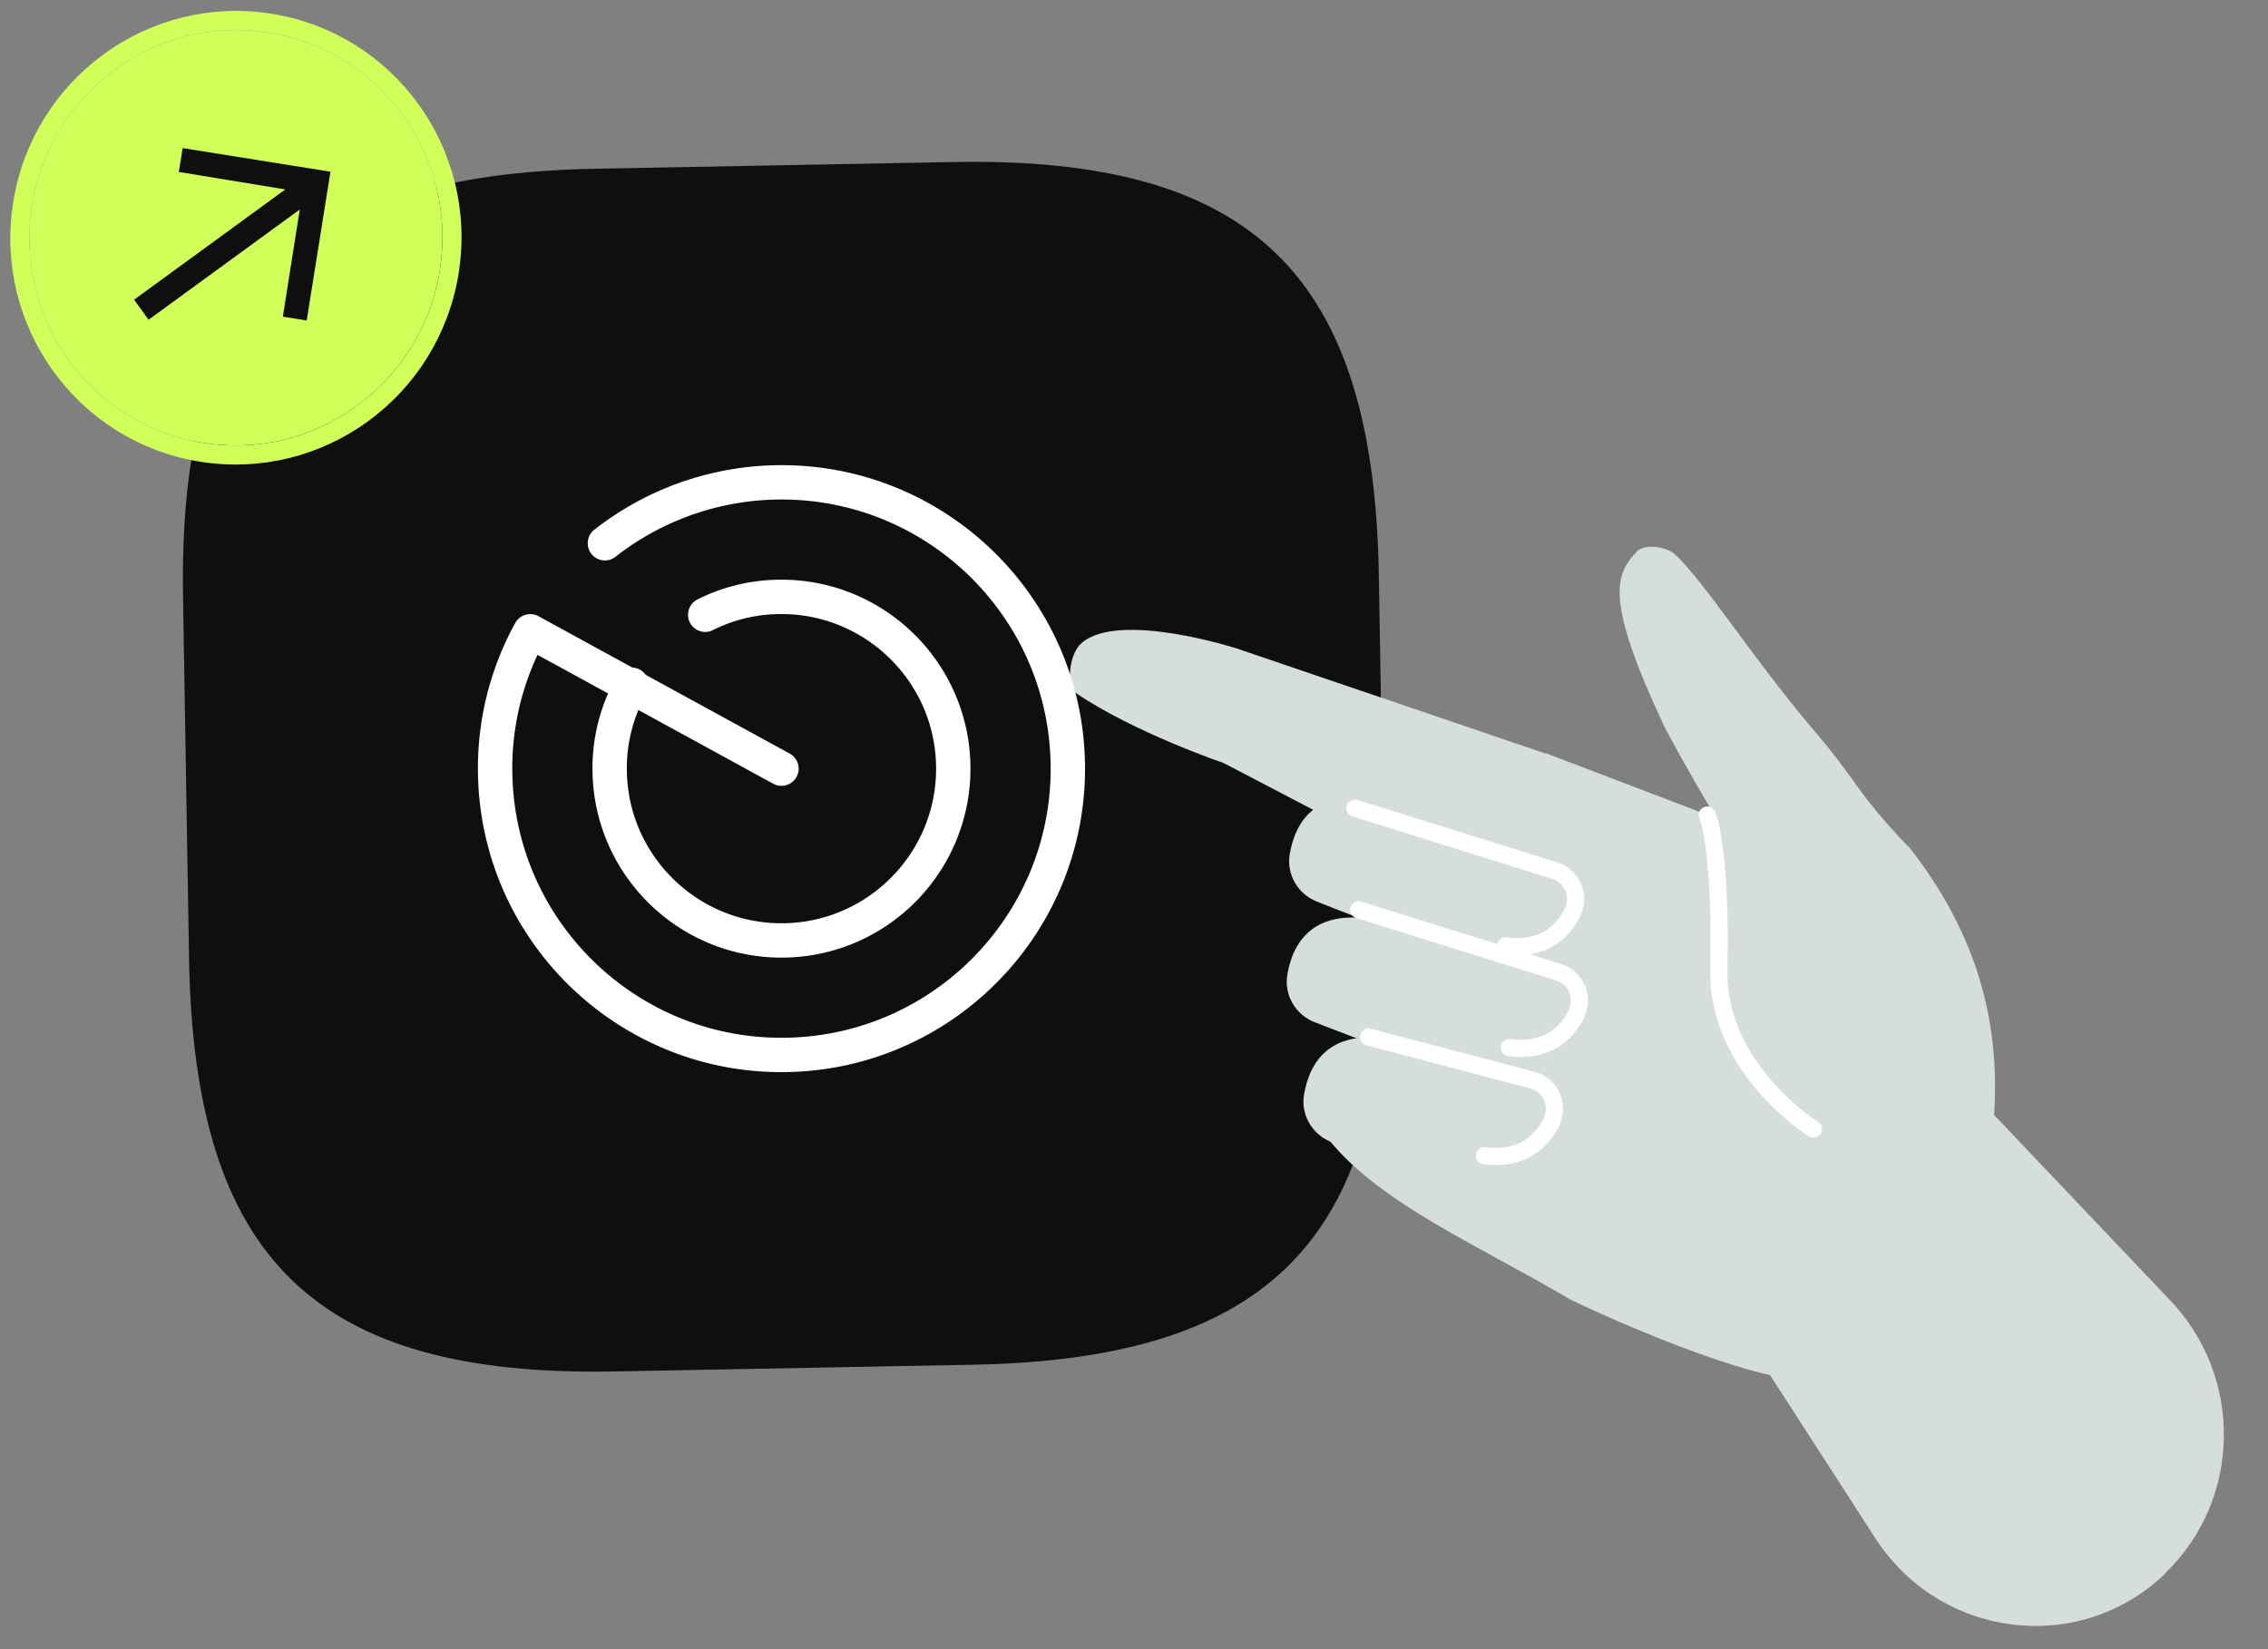
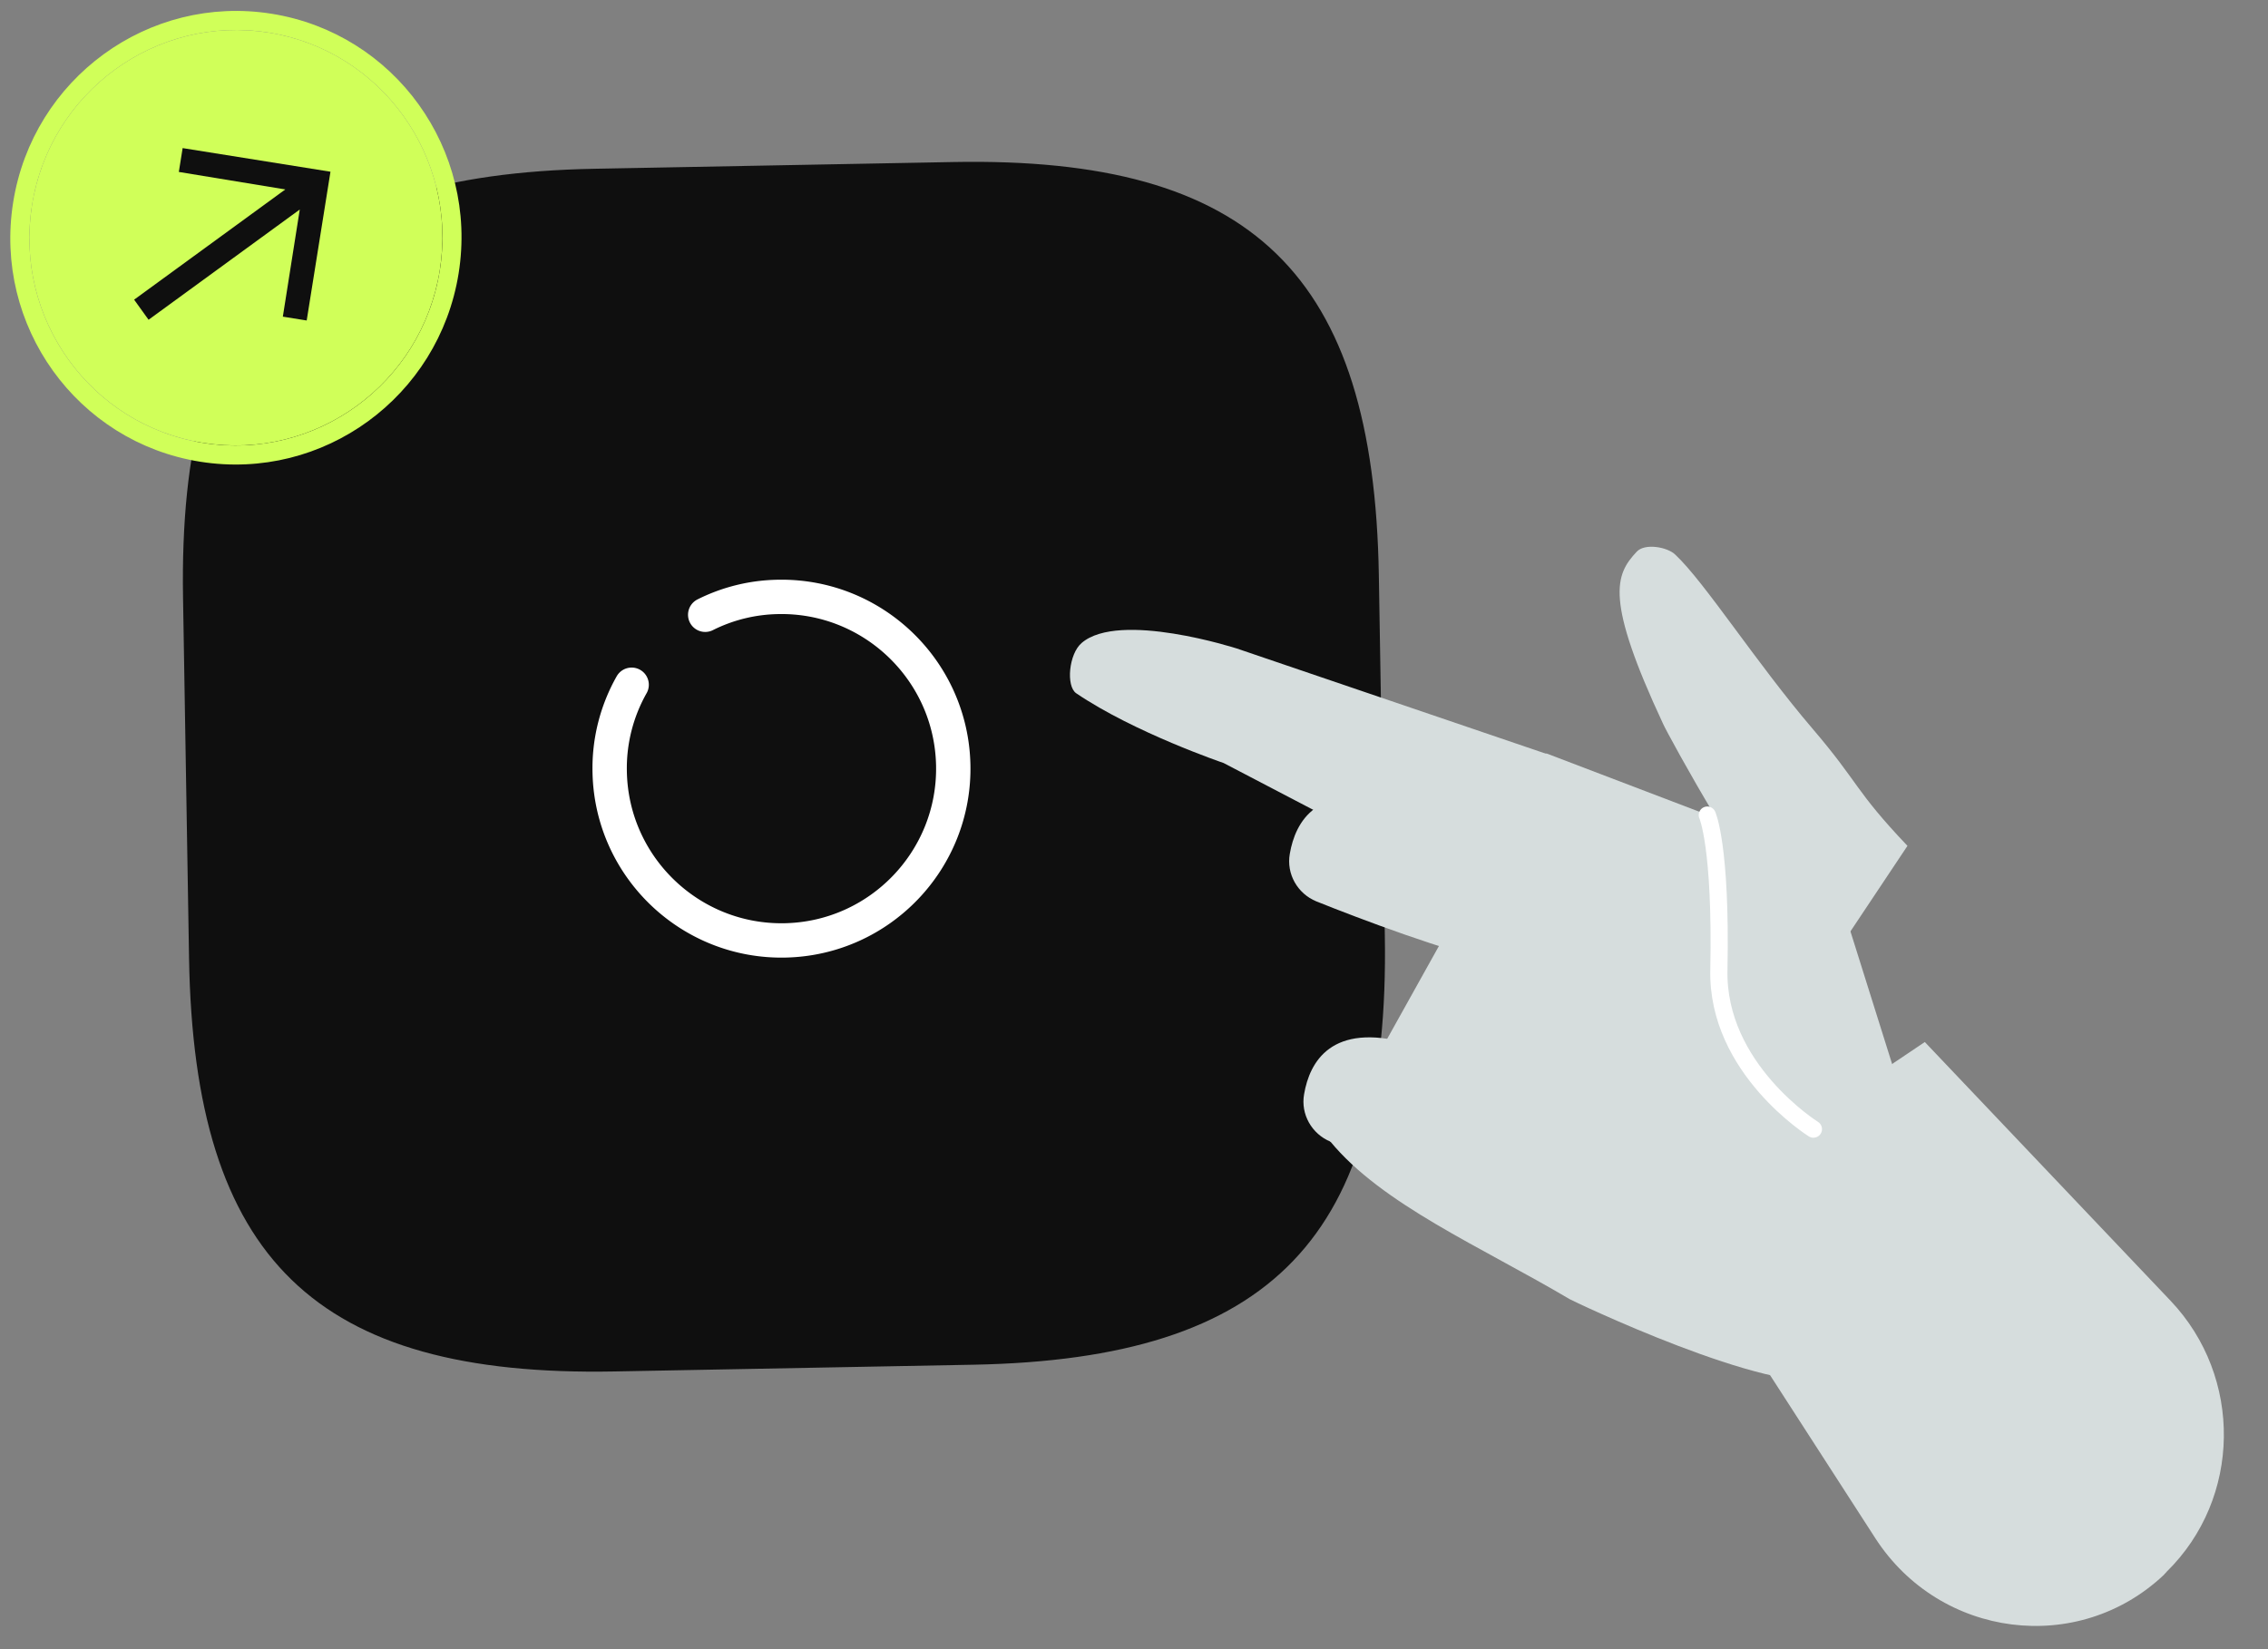
<svg xmlns="http://www.w3.org/2000/svg" width="132" height="96" fill="none">
  <rect width="100%" height="100%" fill="#808080" stroke="none" />
  <g clip-path="url(#a)">
    <path d="m35.768 79.834 20.88-.392c17.398-.326 24.242-7.458 23.951-24.96l-.349-21.004c-.29-17.502-7.367-24.372-24.766-24.046l-20.879.392c-17.399.327-24.242 7.458-23.952 24.96l.35 21.004c.29 17.502 7.366 24.373 24.765 24.046Z" fill="#0F0F0F" />
    <path d="M25.596 15.735c-1.054 6.595-7.221 11.092-13.775 10.045C5.267 24.732.808 18.536 1.863 11.94 2.917 5.346 9.084.85 15.638 1.897s11.013 7.243 9.958 13.838Z" fill="#D0FF59" />
    <path d="m8.647 18.613-.841-1.169 8.8-6.417-6.198-1.018.222-1.388 8.604 1.375-1.384 8.66-1.388-.223.985-6.237-8.8 6.417Z" fill="#0F0F0F" />
    <path d="M11.733 26.328c6.86 1.097 13.31-3.61 14.412-10.505 1.102-6.895-3.56-13.378-10.42-14.474C8.867.252 2.417 4.959 1.316 11.854.211 18.748 4.872 25.232 11.732 26.328Z" stroke="#D0FF59" stroke-width="1.11" />
-     <path d="M114.263 75.8c.565-5.851 5.378-15.713-3.218-26.576l-11.193 10.28L114.263 75.8Z" fill="#D6DDDD" />
    <path d="m106.53 80.272 8.064-4.101-8.184-26.056-16.414-6.26-12.582 22.578c3.018 3.679 8.764 6.13 13.943 9.193.017.03 11.721 5.653 15.173 4.646Z" fill="#D6DDDD" />
    <path d="m112.026 60.657 14.307 15.066c4.208 4.436 4.132 11.493-.239 15.778-.043.065-.103.1-.145.165-4.995 4.728-13.038 3.7-16.803-2.124l-12.13-18.795 15.01-10.09Zm-23.139-7.009-17.674-9.233s-5.194-1.764-8.579-4.061c-.597-.417-.43-2.288.321-2.928 2.193-1.885 9.039.327 9.039.327l18.015 6.132-1.122 9.763Z" fill="#D6DDDD" />
    <path d="M76.609 52.469c-1.094-.45-1.75-1.599-1.541-2.768.321-1.88 1.592-4.194 6.043-2.963 7.109 1.977 11.735 4.073 11.735 4.073s-1.476 6.142-5.63 5.22c-3.04-.644-8.071-2.543-10.607-3.562Z" fill="#D6DDDD" />
-     <path d="M76.468 59.485c-1.094-.45-1.75-1.598-1.54-2.768.32-1.88 1.59-4.194 6.042-2.963 7.11 1.977 11.735 4.074 11.735 4.074s-1.476 6.14-5.63 5.22c-3.04-.645-8.041-2.562-10.607-3.563Z" fill="#D6DDDD" />
    <path d="M77.441 66.46c-1.094-.449-1.75-1.597-1.541-2.767.321-1.88 1.592-4.194 6.042-2.962 7.11 1.976 11.736 4.073 11.736 4.073s-1.476 6.14-5.63 5.22c-3.01-.662-8.041-2.561-10.607-3.563Z" fill="#D6DDDD" />
-     <path d="m78.86 47.046 11.649 3.641c1.025.329 1.497 1.504.983 2.49-.57 1.097-1.712 2.167-3.863 1.891m-8.546-2.106 11.648 3.64c1.025.33 1.497 1.505.984 2.49-.57 1.098-1.713 2.168-3.864 1.892m-8.194-.616 9.618 2.528c1.025.329 1.497 1.504.983 2.49-.57 1.097-1.712 2.167-3.864 1.891" stroke="#fff" stroke-miterlimit="10" stroke-linecap="round" stroke-linejoin="round" />
    <path d="M111.016 49.238c-3.102-3.268-2.783-3.615-5.542-6.841-3.242-3.791-6.243-8.488-7.964-10.104-.46-.456-1.788-.689-2.253-.176-1.266 1.344-1.847 2.77 1.539 10.024.125.29 1.568 2.954 2.991 5.307l2.92 14.257 8.309-12.467Z" fill="#D6DDDD" />
    <path d="M99.367 47.447s.817 1.78.674 8.998c-.138 5.763 5.501 9.283 5.501 9.283" stroke="#fff" stroke-miterlimit="10" stroke-linecap="round" stroke-linejoin="round" />
-     <path d="M35.206 31.624a16.652 16.652 0 0 1 9.928-3.543c9.198-.192 16.82 7.116 17.012 16.314.193 9.198-7.116 16.82-16.314 17.012-9.198.193-16.82-7.115-17.012-16.313a16.52 16.52 0 0 1 2.042-8.345l14.62 7.995" stroke="#fff" stroke-width="2" stroke-miterlimit="10" stroke-linecap="round" stroke-linejoin="round" />
    <path d="M36.762 39.86a9.867 9.867 0 0 0-1.277 5.094c.115 5.516 4.692 9.904 10.207 9.788 5.516-.115 9.904-4.691 9.788-10.207-.115-5.515-4.691-9.904-10.207-9.788a9.805 9.805 0 0 0-4.229 1.039" stroke="#fff" stroke-width="2" stroke-miterlimit="10" stroke-linecap="round" stroke-linejoin="round" />
  </g>
  <defs>
    <clipPath id="a">
      <path fill="#fff" d="M0 0h132v96H0z" />
    </clipPath>
  </defs>
</svg>